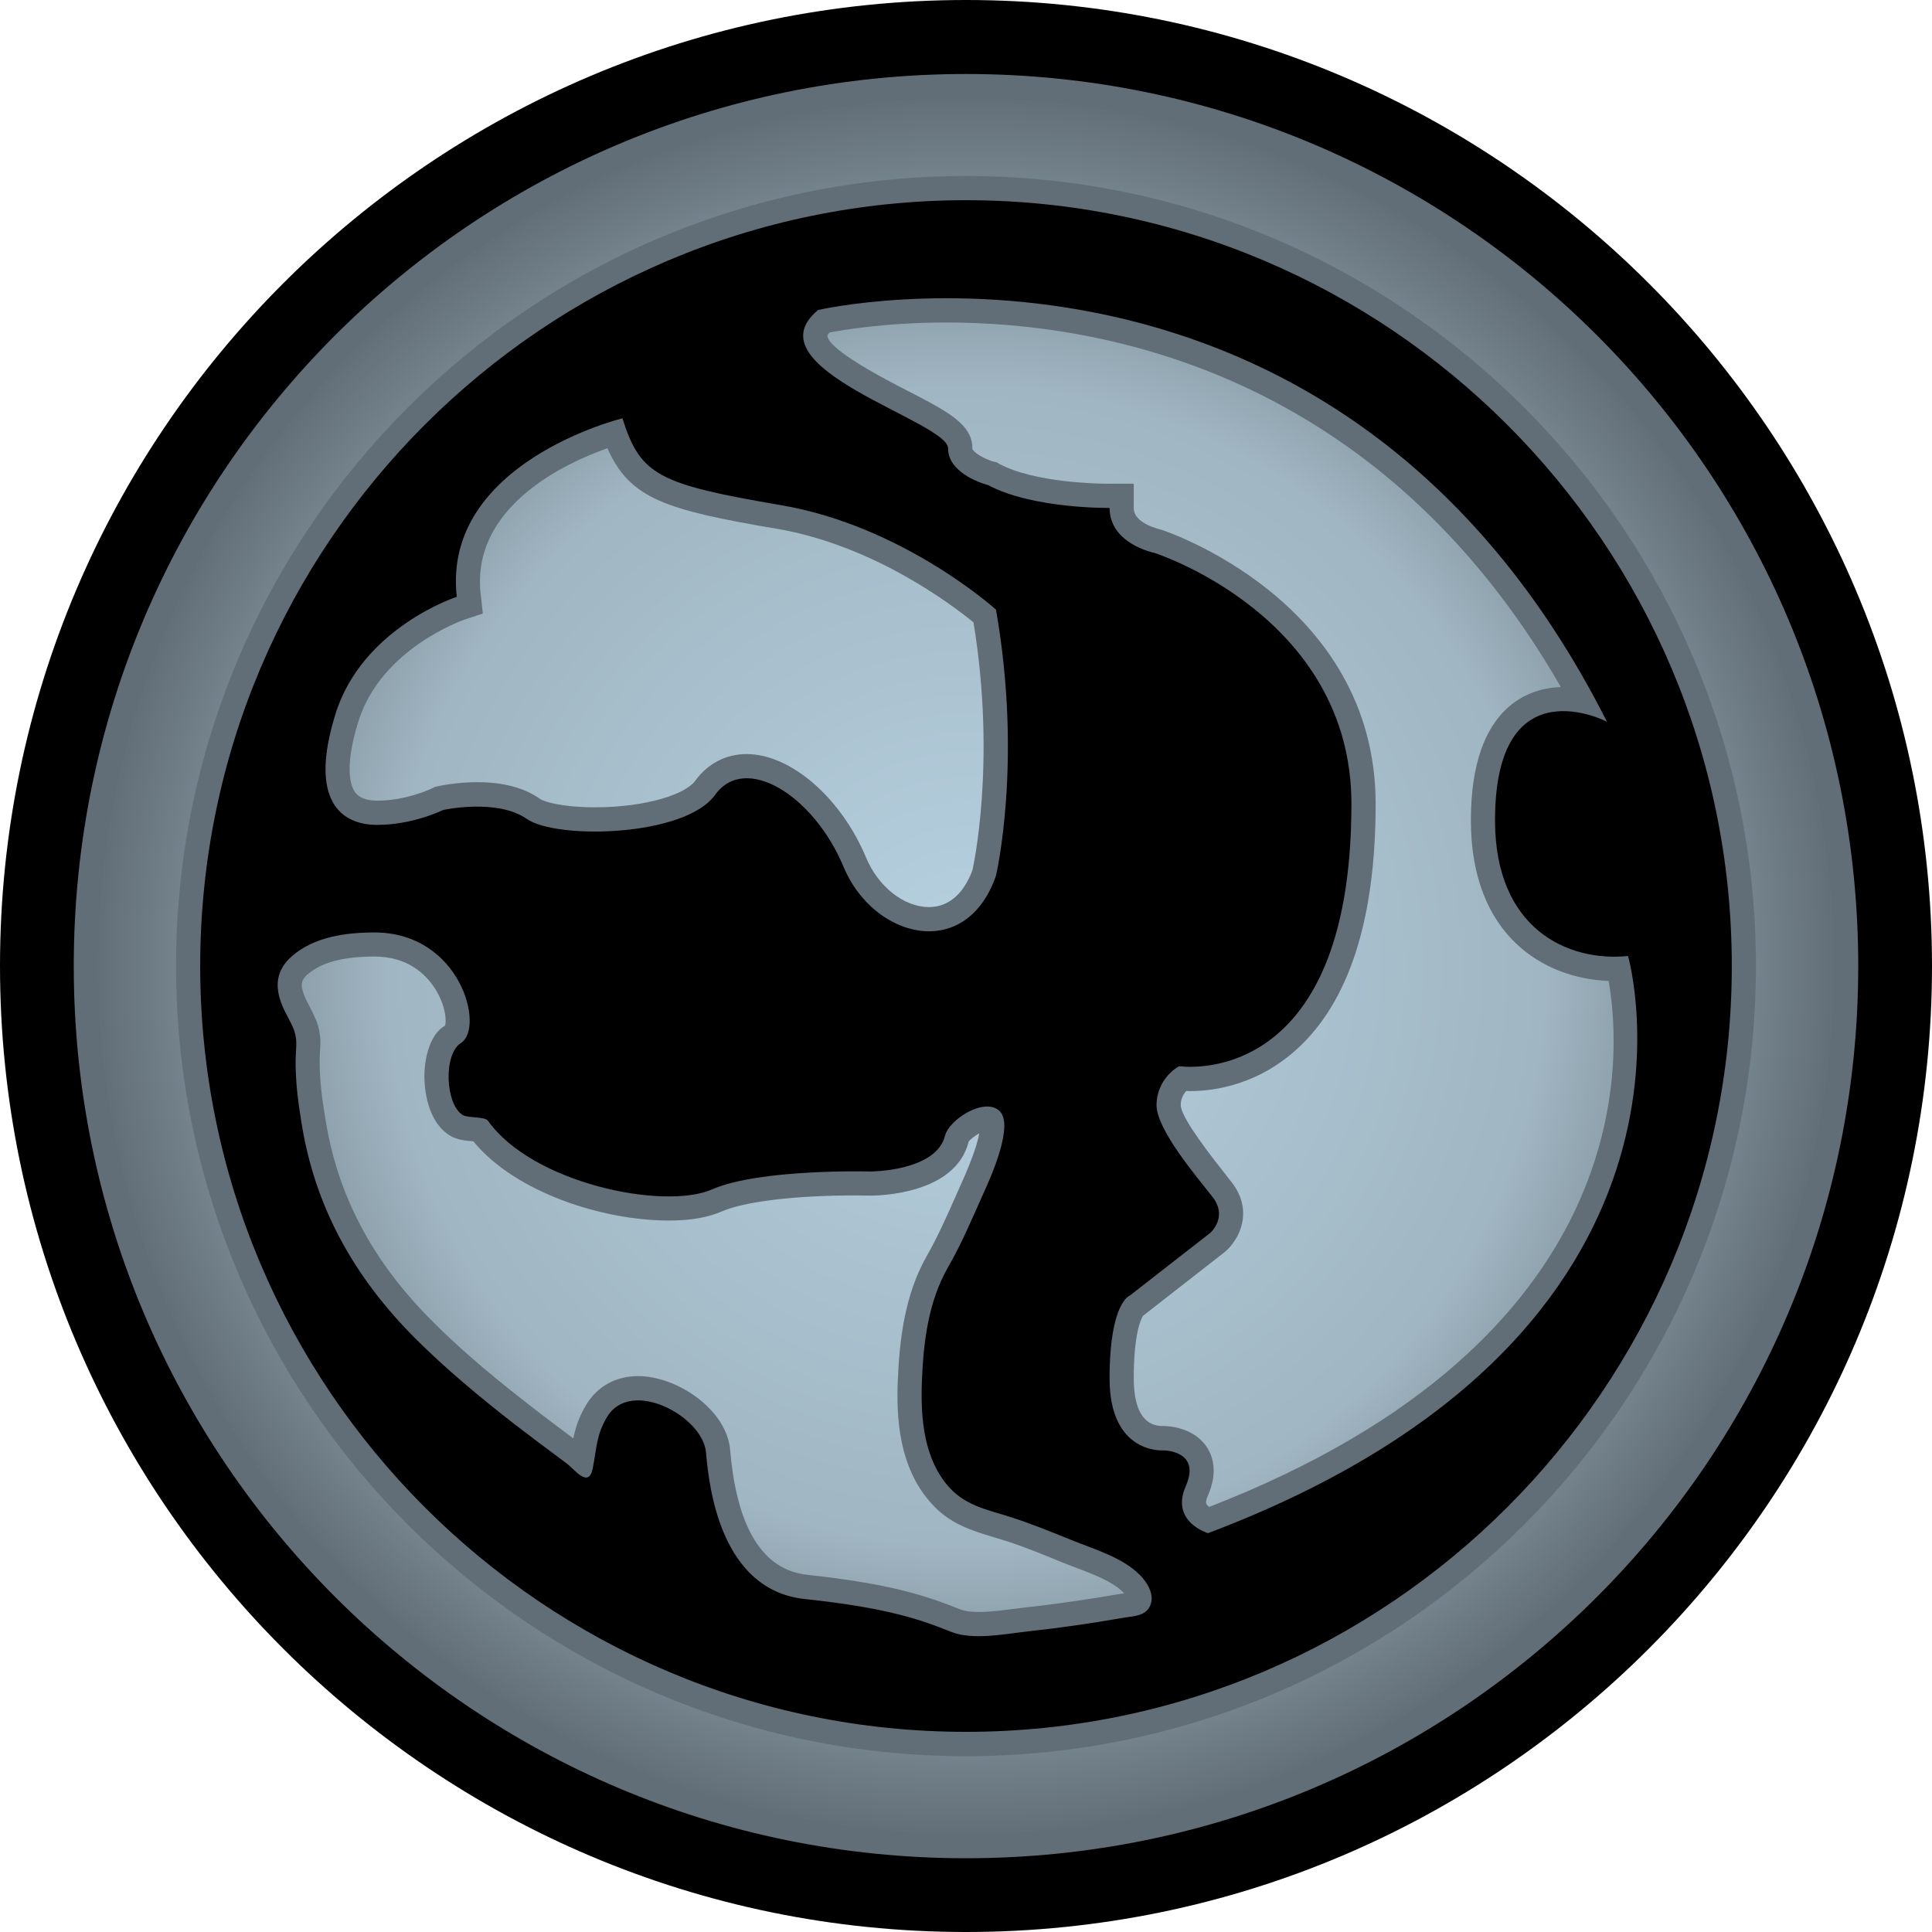
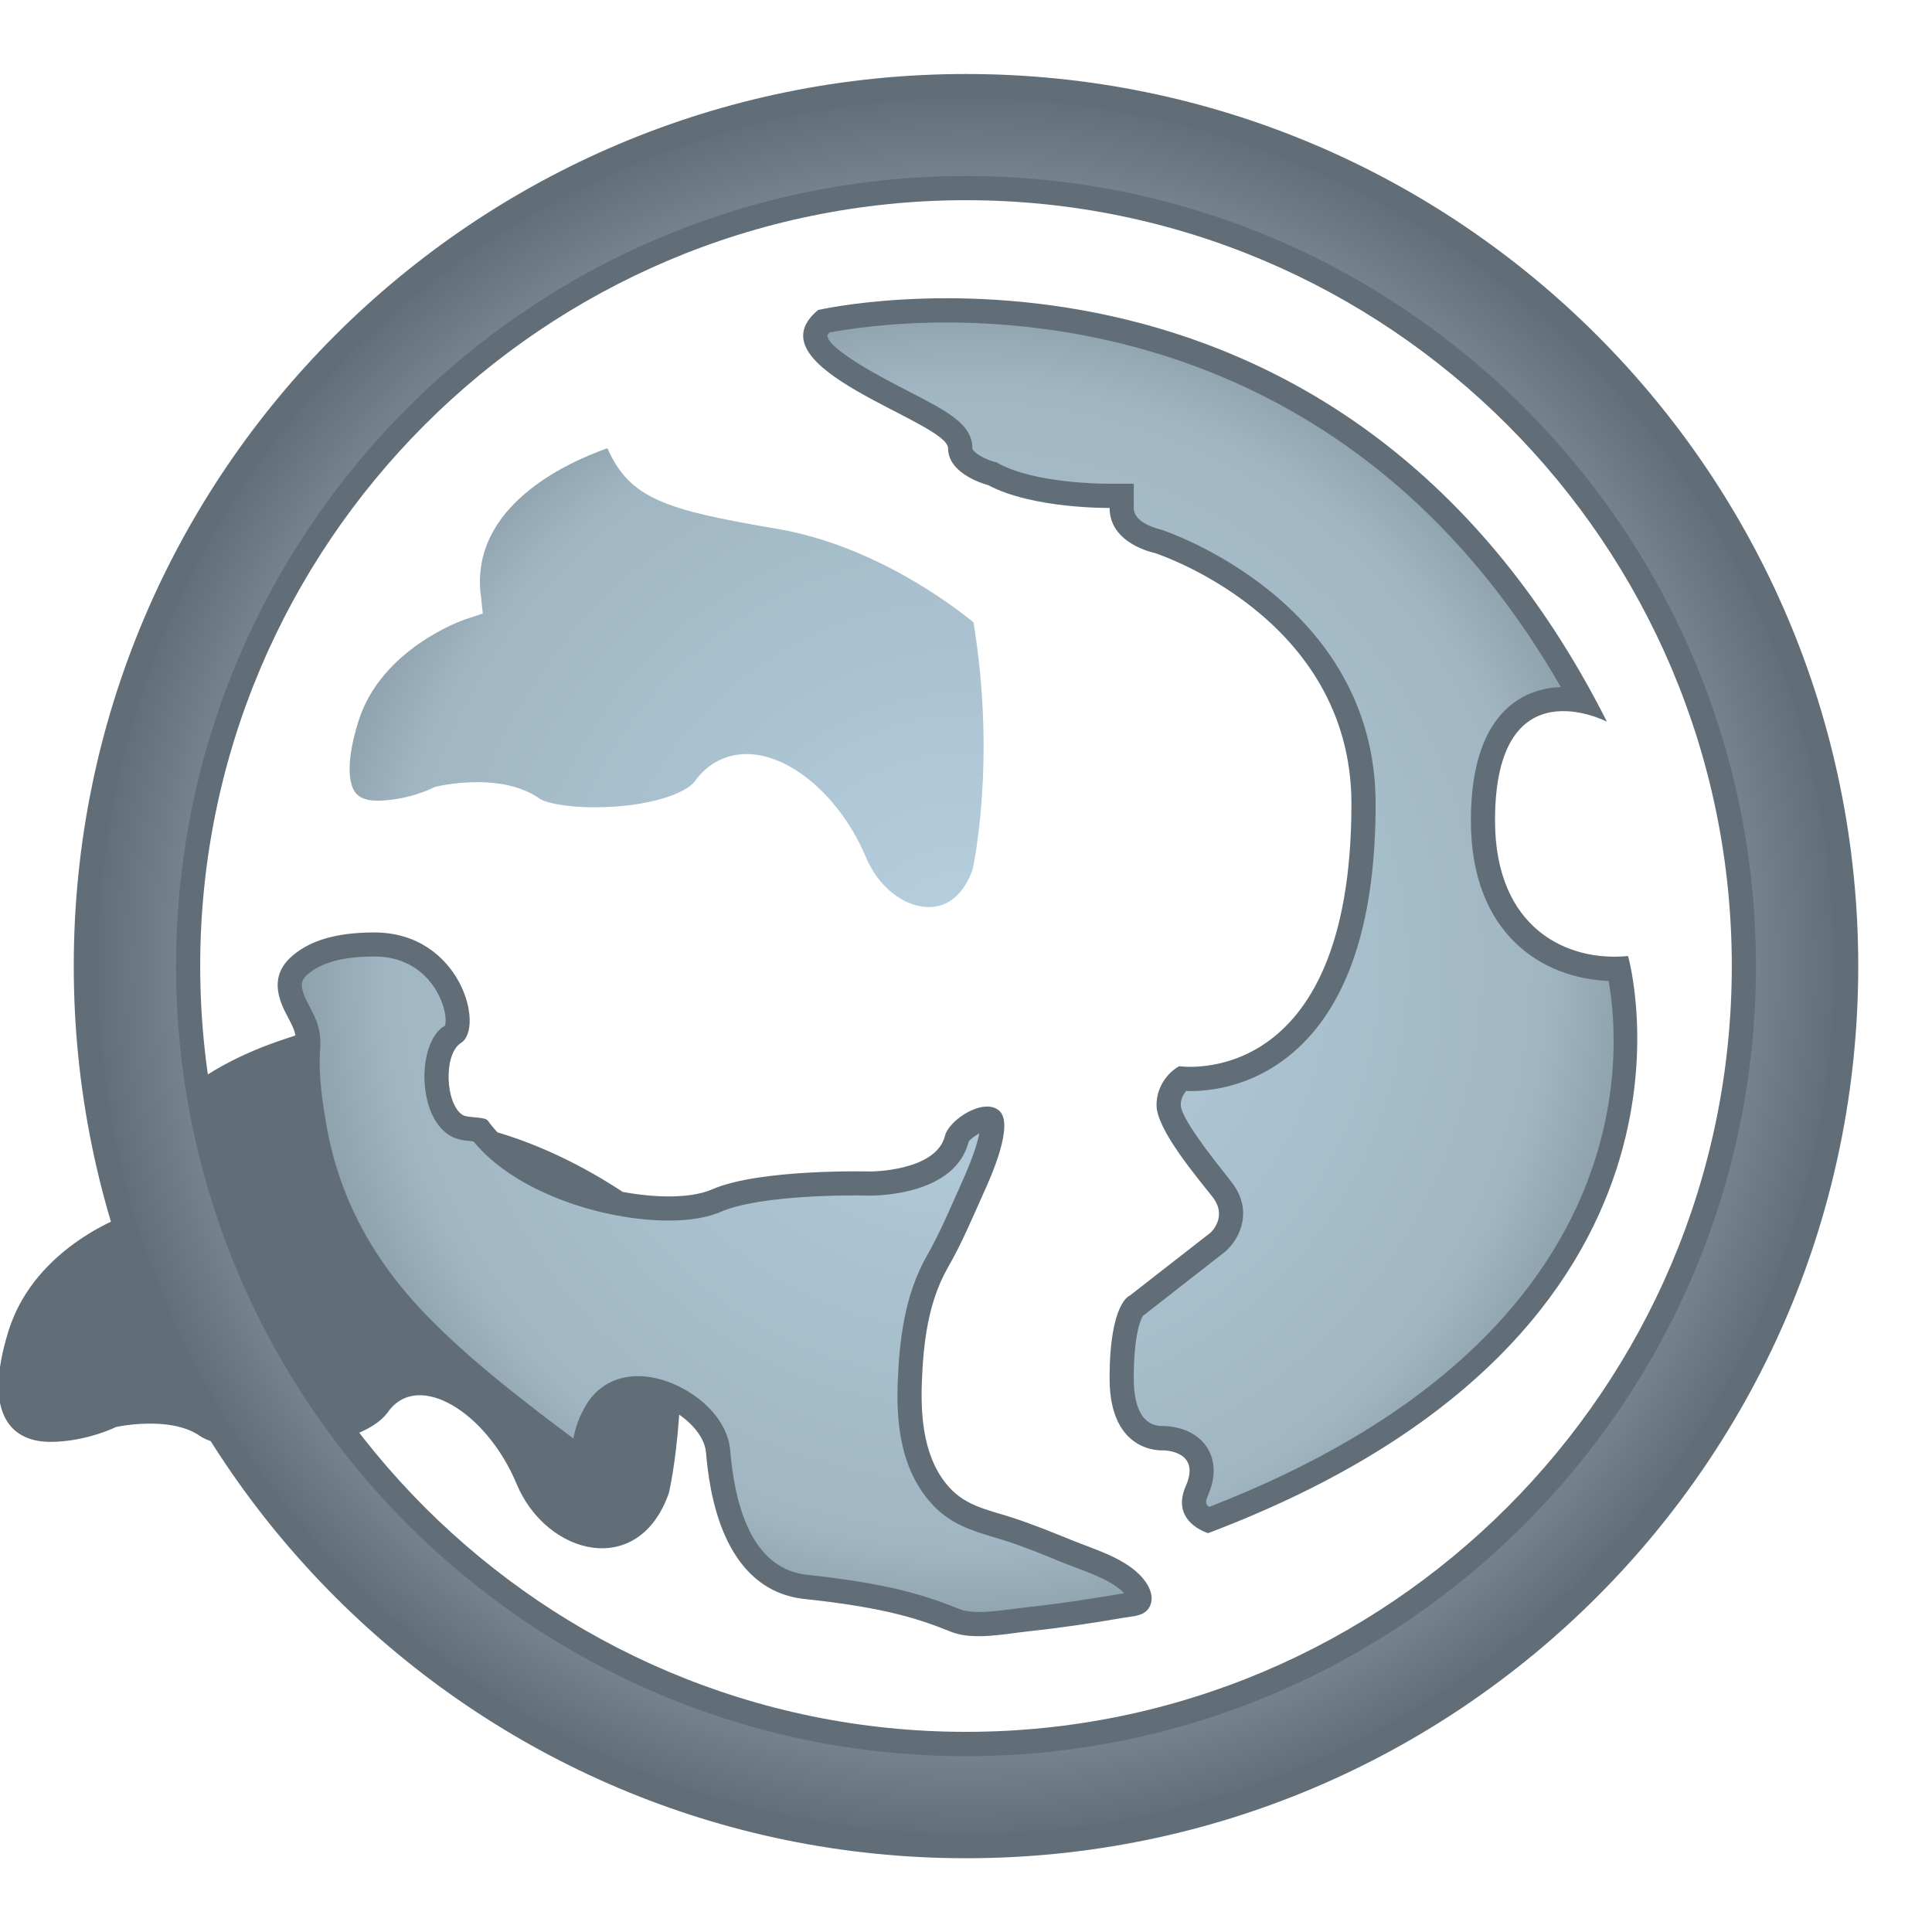
<svg xmlns="http://www.w3.org/2000/svg" width="600" height="600">
  <defs>
    <radialGradient cx="0" cy="0" r="1" fx="0" fy="0" id="a" gradientUnits="userSpaceOnUse" gradientTransform="matrix(17.971 0 0 -17.971 665.5 372.093)" spreadMethod="pad">
      <stop offset="0" stop-color="#b7d1e1" />
      <stop offset=".663" stop-color="#a0b6c2" />
      <stop offset="1" stop-color="#626e77" />
    </radialGradient>
  </defs>
-   <path d="M0 300c0 165.42 134.595 300 300 300s300-134.58 300-300C600 134.595 465.405 0 300 0S0 134.595 0 300" />
-   <path d="M91.755 321.51c.524 2.4.12 4.575.06 7.32-.12 6.45.704 13.065 1.755 19.455 4.11 26.55 16.53 48.51 35.46 67.44 9.54 9.495 19.98 18.165 30.585 26.43 5.325 4.095 10.71 8.145 16.17 12.18 2.745 1.995 7.035 8.145 8.31 1.59 1.23-6.15 1.066-10.38 4.515-16.005 7.44-12.06 29.715 0 30.645 11.145.946 11.13 4.635 42.705 30.645 45.525 25.965 2.745 36.21 6.495 45.465 10.185 6.855 2.76 17.055.586 24.15-.164 9.9-1.065 19.74-2.52 29.58-4.23 3.105-.524 6.75-.464 8.145-3.854 1.41-3.405-1.05-7.215-3.33-9.495-5.565-5.504-14.235-7.92-21.21-10.784-5.925-2.4-11.835-4.8-17.88-6.795-7.2-2.4-14.58-3.51-19.98-9.494-7.905-8.73-8.955-21.39-8.55-32.7.464-12.24 1.935-24.9 8.145-35.73 4.275-7.44 7.62-15.42 11.13-23.265 2.055-4.514 9.675-21.33 4.635-25.424-4.755-3.99-15.42 2.865-16.71 7.845-2.745 11.13-23.145 11.13-23.145 11.13s-34.395-.93-49.215 5.566c-14.88 6.51-55.725-1.815-69.6-21.33-.946-1.335-6.21-.81-7.8-1.755-5.445-3.284-6.09-18.93-.586-22.38 7.44-4.634 0-34.334-26.895-34.334-8.79 0-18.81 1.35-25.666 7.44-4.86 4.275-5.325 9.375-2.985 15.12 1.05 2.64 2.64 4.98 3.69 7.68.18.585.345 1.11.464 1.695m101.55-191.61s-56.085 13.71-51.45 55.44c0 0-29.355 9.54-37.68 36.436-8.37 26.955 1.815 34.395 12.96 34.395 11.19 0 20.445-4.62 20.445-4.62s16.694-3.69 26.01 2.746c9.254 6.51 49.17 5.565 58.484-7.44 9.255-13.005 30.585 0 39.9 22.335 9.255 22.26 38.025 29.7 47.34 2.746 0 0 8.325-35.265 0-82.62 0 0-28.77-26.01-66.855-32.46-38.086-6.495-43.59-9.315-49.156-26.955M419.7 249.677c0-58.485-61.23-77.985-61.23-77.985s-13.876-2.76-13.876-13.95c0 0-23.79.346-37.74-7.094 0 0-12.42-3.105-12.42-11.415 0-8.384-62.175-24.854-40.365-42.96 0 0 161.534-37.5 244.98 127.86 0 0-34.756-18.104-34.756 30.646 0 33.69 22.56 43.995 41.31 42.12 0 0 33.75 117.195-130.425 179.235 0 0-11.836-3.45-6.916-14.64 4.86-11.07-6.975-11.07-6.975-11.07s-16.696 1.336-16.696-22.334c0-23.67 6.27-25.725 6.27-25.725l25.02-19.5s5.565-4.874.69-11.13c-4.92-6.27-17.4-20.924-17.4-28.544 0-5.565 3.345-10.02 7.035-12.075 0 0 53.49 8.206 53.49-81.434M300 537.84C168.87 537.84 62.175 431.13 62.175 300S168.87 62.175 300 62.175 537.825 168.87 537.825 300 431.13 537.84 300 537.84m0-514.86C147.015 22.98 22.905 147.015 22.905 300c0 153.045 124.11 277.095 277.095 277.095 153.045 0 277.095-124.05 277.095-277.095 0-152.985-124.05-277.02-277.095-277.02" fill="#626e77" />
+   <path d="M91.755 321.51c.524 2.4.12 4.575.06 7.32-.12 6.45.704 13.065 1.755 19.455 4.11 26.55 16.53 48.51 35.46 67.44 9.54 9.495 19.98 18.165 30.585 26.43 5.325 4.095 10.71 8.145 16.17 12.18 2.745 1.995 7.035 8.145 8.31 1.59 1.23-6.15 1.066-10.38 4.515-16.005 7.44-12.06 29.715 0 30.645 11.145.946 11.13 4.635 42.705 30.645 45.525 25.965 2.745 36.21 6.495 45.465 10.185 6.855 2.76 17.055.586 24.15-.164 9.9-1.065 19.74-2.52 29.58-4.23 3.105-.524 6.75-.464 8.145-3.854 1.41-3.405-1.05-7.215-3.33-9.495-5.565-5.504-14.235-7.92-21.21-10.784-5.925-2.4-11.835-4.8-17.88-6.795-7.2-2.4-14.58-3.51-19.98-9.494-7.905-8.73-8.955-21.39-8.55-32.7.464-12.24 1.935-24.9 8.145-35.73 4.275-7.44 7.62-15.42 11.13-23.265 2.055-4.514 9.675-21.33 4.635-25.424-4.755-3.99-15.42 2.865-16.71 7.845-2.745 11.13-23.145 11.13-23.145 11.13s-34.395-.93-49.215 5.566c-14.88 6.51-55.725-1.815-69.6-21.33-.946-1.335-6.21-.81-7.8-1.755-5.445-3.284-6.09-18.93-.586-22.38 7.44-4.634 0-34.334-26.895-34.334-8.79 0-18.81 1.35-25.666 7.44-4.86 4.275-5.325 9.375-2.985 15.12 1.05 2.64 2.64 4.98 3.69 7.68.18.585.345 1.11.464 1.695s-56.085 13.71-51.45 55.44c0 0-29.355 9.54-37.68 36.436-8.37 26.955 1.815 34.395 12.96 34.395 11.19 0 20.445-4.62 20.445-4.62s16.694-3.69 26.01 2.746c9.254 6.51 49.17 5.565 58.484-7.44 9.255-13.005 30.585 0 39.9 22.335 9.255 22.26 38.025 29.7 47.34 2.746 0 0 8.325-35.265 0-82.62 0 0-28.77-26.01-66.855-32.46-38.086-6.495-43.59-9.315-49.156-26.955M419.7 249.677c0-58.485-61.23-77.985-61.23-77.985s-13.876-2.76-13.876-13.95c0 0-23.79.346-37.74-7.094 0 0-12.42-3.105-12.42-11.415 0-8.384-62.175-24.854-40.365-42.96 0 0 161.534-37.5 244.98 127.86 0 0-34.756-18.104-34.756 30.646 0 33.69 22.56 43.995 41.31 42.12 0 0 33.75 117.195-130.425 179.235 0 0-11.836-3.45-6.916-14.64 4.86-11.07-6.975-11.07-6.975-11.07s-16.696 1.336-16.696-22.334c0-23.67 6.27-25.725 6.27-25.725l25.02-19.5s5.565-4.874.69-11.13c-4.92-6.27-17.4-20.924-17.4-28.544 0-5.565 3.345-10.02 7.035-12.075 0 0 53.49 8.206 53.49-81.434M300 537.84C168.87 537.84 62.175 431.13 62.175 300S168.87 62.175 300 62.175 537.825 168.87 537.825 300 431.13 537.84 300 537.84m0-514.86C147.015 22.98 22.905 147.015 22.905 300c0 153.045 124.11 277.095 277.095 277.095 153.045 0 277.095-124.05 277.095-277.095 0-152.985-124.05-277.02-277.095-277.02" fill="#626e77" />
  <path d="M647.527 372.094c0-9.91 8.063-17.973 17.973-17.973 9.91 0 17.973 8.064 17.973 17.974s-8.063 17.968-17.973 17.968c-9.91 0-17.973-8.058-17.973-17.968m1.618 0c0 9.015 7.335 16.355 16.355 16.355s16.355-7.34 16.355-16.356c0-9.02-7.335-16.36-16.355-16.36s-16.355 7.34-16.355 16.36m13.53 13.117c-.034-.034-.046-.062-.046-.065.018-.293 1.194-.903 1.636-1.13.85-.437 1.367-.703 1.367-1.203 0-.074.238-.222.45-.28l.058-.012.05-.032c.75-.398 2.095-.41 2.248-.41h.535v-.504c0-.32.52-.433.578-.45.044-.015 4.43-1.456 4.43-5.675 0-2.302-.51-3.973-1.52-4.973-.855-.844-1.82-.973-2.32-.973-.027 0-.054 0-.08.004-.064-.07-.115-.172-.115-.293.004-.188.313-.664.914-1.418l.14-.18c.45-.578.18-1.168-.137-1.44l-1.668-1.302-.03-.023c-.048-.075-.192-.383-.192-1.3 0-.298.047-.697.28-.88.114-.09.243-.102.313-.102h.02c.102 0 .63-.023.902-.44.125-.192.23-.525.02-1-.035-.08-.047-.146-.03-.173.006-.02.03-.043.057-.062 8.93 3.464 8.543 9.343 8.27 10.89-1.34.05-2.852.938-2.852 3.324 0 2.42 1.266 2.742 1.863 2.76-3.76 6.54-9.527 7.548-12.718 7.548-1.22 0-2.11-.148-2.422-.207m-7.223-5.417l.043-.402-.387-.128c-.016-.008-1.715-.59-2.188-2.102-.31-.992-.15-1.36-.067-1.472.083-.114.24-.172.454-.172.612 0 1.135.254 1.14.257l.058.028.054.012c.016.004.376.086.817.086.542 0 .983-.117 1.31-.35.095-.064.486-.17 1.126-.17 1.098 0 1.89.282 2.08.548.256.355.635.554 1.065.554.91 0 1.95-.898 2.47-2.136.25-.606.785-1.032 1.304-1.032.524 0 .786.446.903.77.004.02.5 2.207.02 5.125-.454.37-2.075 1.598-4.075 1.938-2.3.39-3.043.62-3.504 1.667-.883-.312-2.824-1.214-2.625-3.02m-3.582-7.87c-.104-.098-.175-.184-.065-.45.027-.07.062-.136.097-.202.055-.102.106-.208.153-.32.023-.067.04-.122.054-.192.035-.176.027-.32.015-.45l-.004-.144c-.007-.414.052-.844.114-1.215.246-1.59.973-2.973 2.223-4.216.676-.68 1.422-1.277 1.988-1.718.31-.243.617-.473.926-.704.044.22.118.454.278.715.23.368.606.575 1.063.575.806 0 1.837-.688 1.907-1.536.137-1.613.676-2.48 1.598-2.578 1.73-.187 2.457-.433 3.164-.715.09-.035.218-.054.386-.054.234 0 .48.034.7.06l.28.036c.652.07 1.3.168 1.945.278l.083.01c-.01.01-.02.02-.03.033-.22.215-.587.355-.946.492l-.324.124c-.375.156-.758.312-1.145.437l-.27.083c-.417.125-.894.266-1.27.688-.69.755-.73 1.81-.702 2.536.035.82.13 1.774.61 2.61.214.378.394.777.58 1.2l.138.31c.238.53.328.837.36 1.013-.094-.056-.196-.13-.22-.173-.273-1.09-1.85-1.117-2.042-1.117l-.29.004c-1.265 0-2.304-.125-2.78-.332-.286-.125-.65-.188-1.09-.188-1.344-.004-3.176.57-4.05 1.637-.01.005-.017.005-.025.005-.148.012-.308.027-.457.113-.492.3-.53 1.004-.535 1.21 0 .528.18.94.426 1.067.036.083.02.426-.218.79-.195.293-.566.644-1.242.644-.648 0-1.098-.122-1.38-.368" fill="url(#a)" transform="matrix(15 0 0 -15 -9682.5 5881.41)" />
</svg>